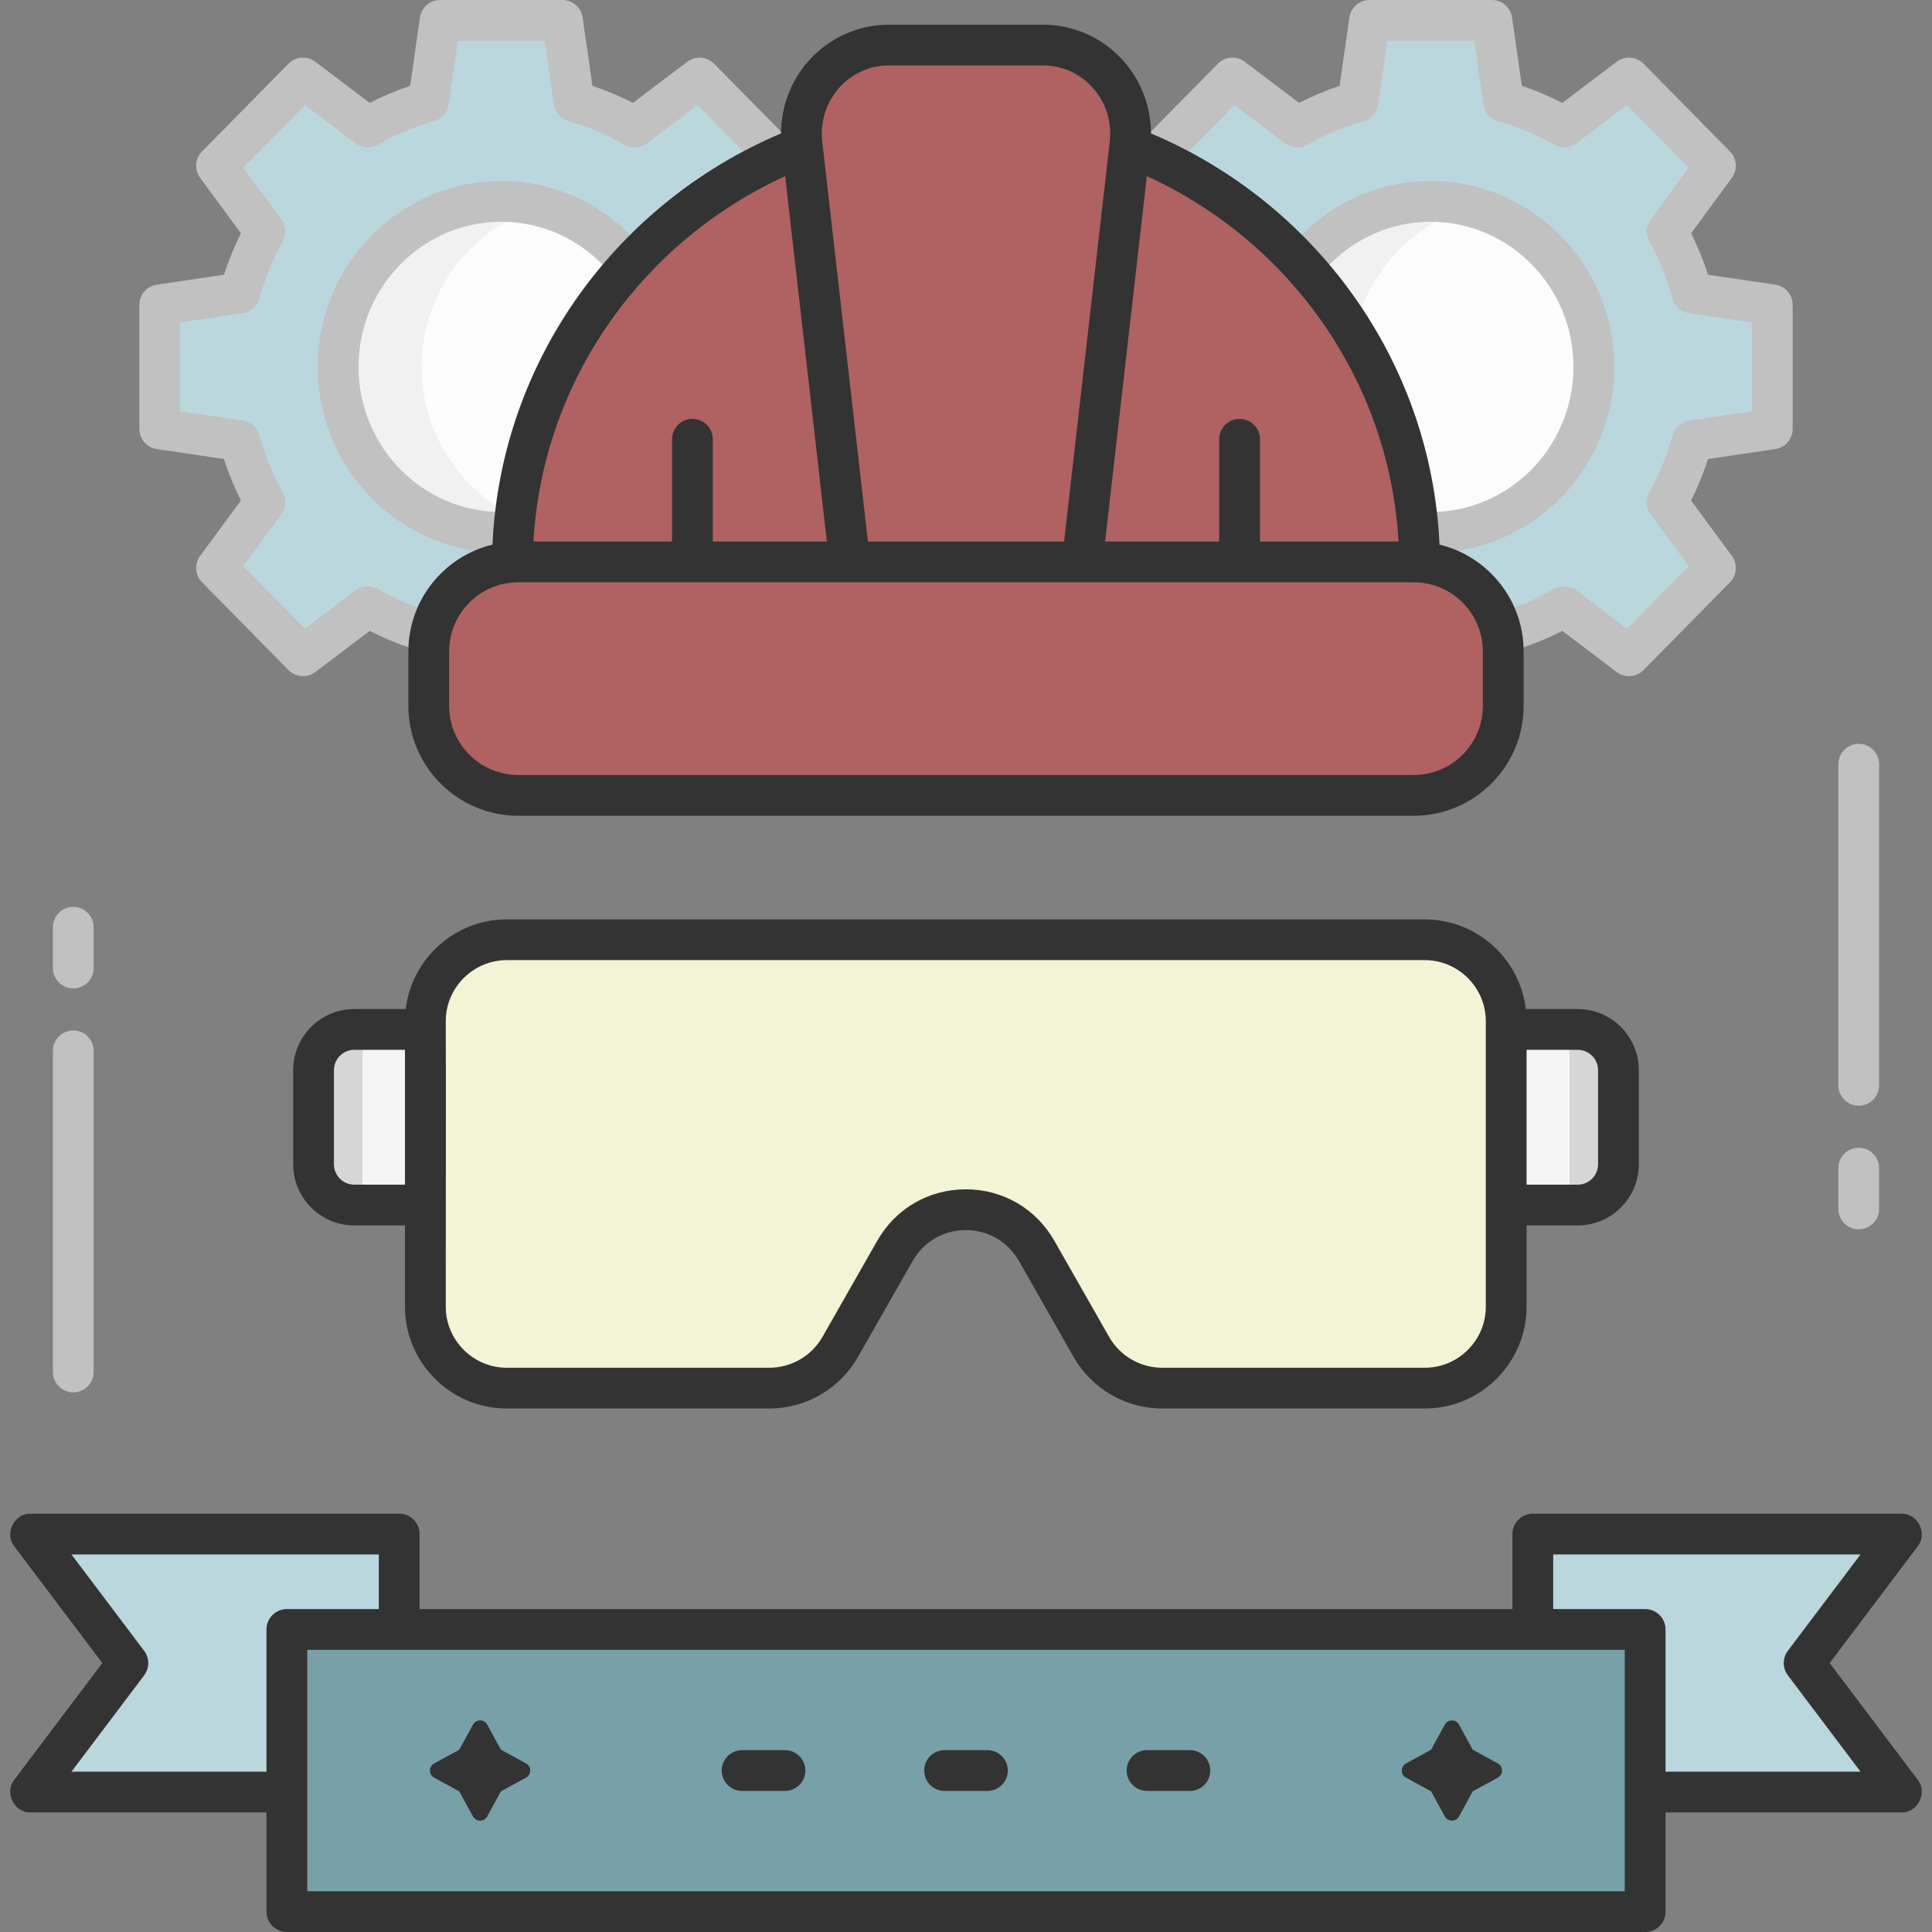
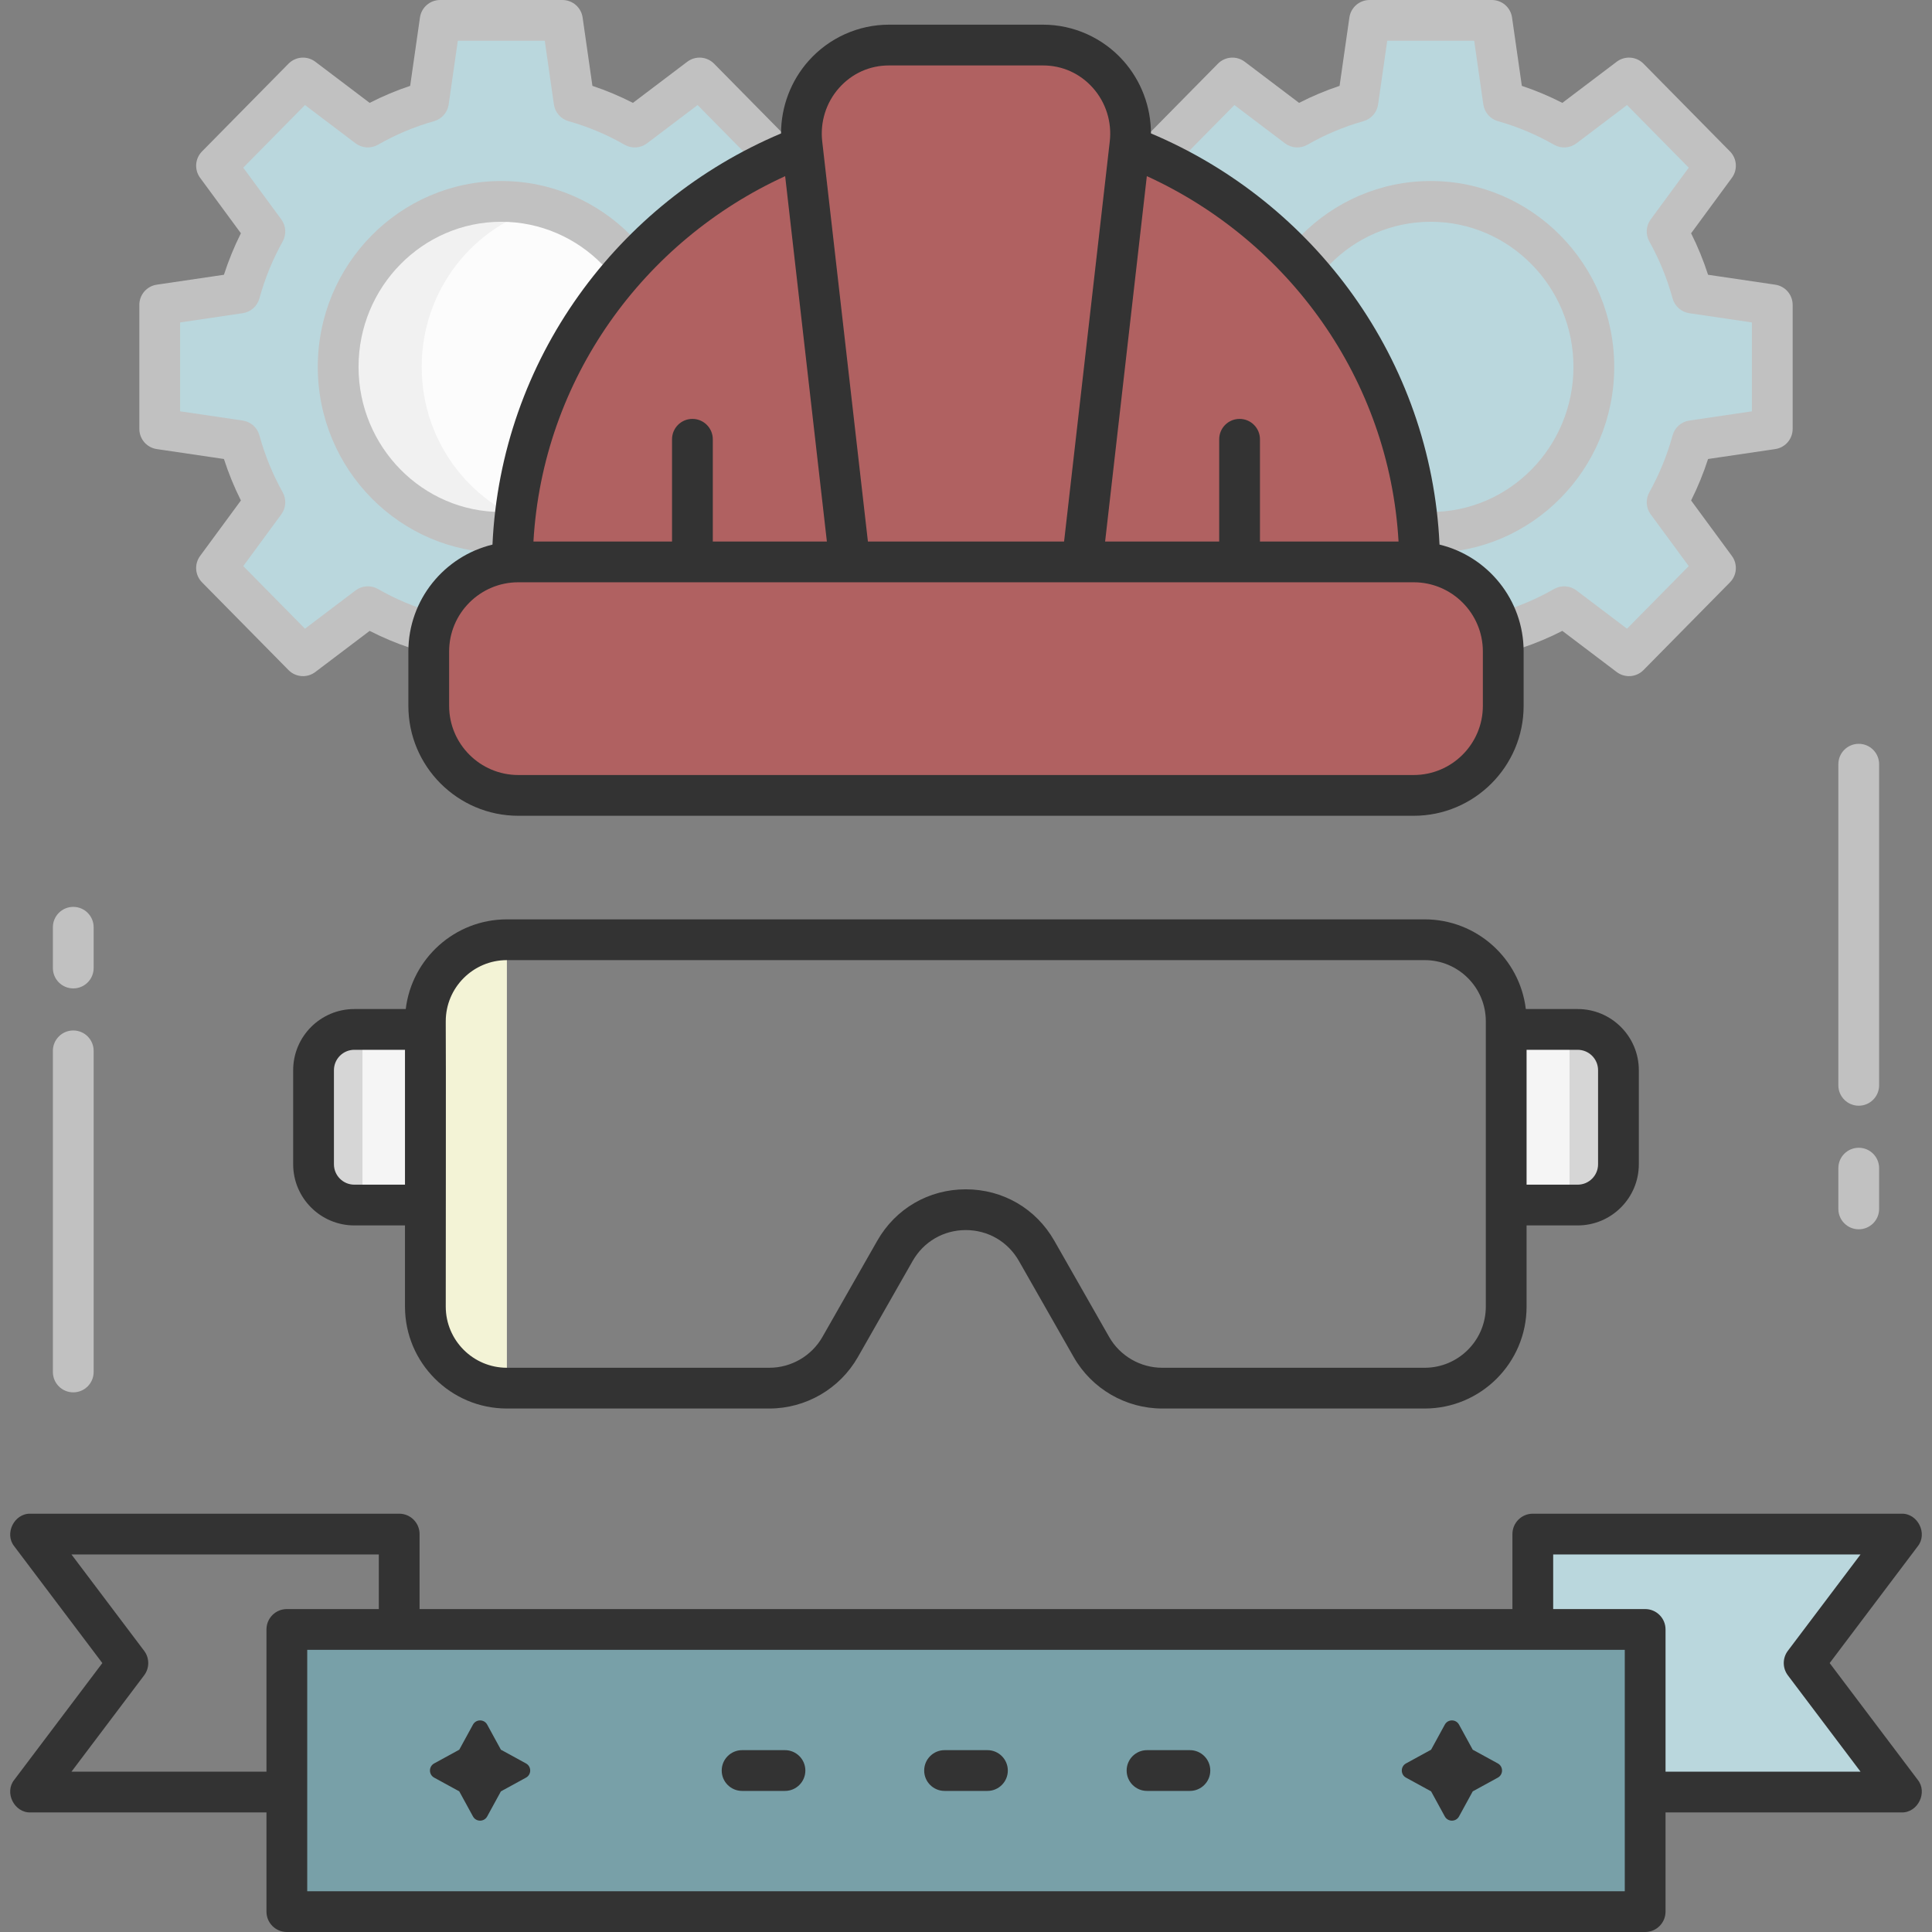
<svg xmlns="http://www.w3.org/2000/svg" version="1.1" width="70" height="70" x="0" y="0" viewBox="0 0 473.946 473.946" style="enable-background:new 0 0 512 512" xml:space="preserve" class="hovered-paths">
  <rect x="0" y="0" width="473.946" height="473.946" fill="#808080" stroke="none" />
  <g>
    <g>
      <g>
        <g>
          <g>
            <path d="m206.761 105.218v-30.436l-19.628-2.897c-1.458-5.327-3.541-10.386-6.168-15.097l11.863-16.132-21.215-21.522-15.901 12.034c-4.643-2.665-9.631-4.778-14.882-6.257l-2.856-19.911h-30.003l-2.855 19.912c-5.251 1.48-10.238 3.592-14.882 6.257l-15.9-12.034-21.215 21.522 11.863 16.132c-2.627 4.71-4.71 9.77-6.168 15.097l-19.628 2.897v30.437l19.628 2.897c1.458 5.327 3.541 10.386 6.168 15.097l-11.863 16.132 21.215 21.522 15.901-12.034c4.643 2.665 9.631 4.778 14.882 6.257l2.855 19.909h30.003l2.855-19.912c5.251-1.48 10.238-3.592 14.882-6.257l15.901 12.034 21.215-21.522-11.863-16.132c2.627-4.71 4.709-9.77 6.168-15.097z" fill="#bad7dd" data-original="#ffd9e3" class="" />
            <path d="m137.974 180h-30.002c-2.487 0-4.597-1.828-4.949-4.29l-2.405-16.775c-3.409-1.135-6.732-2.53-9.935-4.172l-13.332 10.09c-2.005 1.515-4.817 1.31-6.578-.478l-21.215-21.522c-1.725-1.749-1.923-4.493-.468-6.472l10.006-13.606c-1.641-3.278-3.033-6.684-4.162-10.178l-16.479-2.432c-2.453-.362-4.271-2.467-4.271-4.946v-30.437c0-2.479 1.817-4.584 4.27-4.946l16.479-2.433c1.129-3.494 2.521-6.899 4.162-10.178l-10.005-13.606c-1.455-1.979-1.257-4.723.468-6.472l21.215-21.522c1.763-1.788 4.575-1.99 6.578-.478l13.332 10.09c3.202-1.642 6.525-3.037 9.935-4.172l2.405-16.775c.353-2.462 2.462-4.29 4.949-4.29h30.002c2.487 0 4.597 1.828 4.949 4.29l2.405 16.775c3.409 1.135 6.732 2.53 9.935 4.172l13.332-10.09c2.005-1.515 4.817-1.31 6.578.478l21.215 21.522c1.725 1.749 1.923 4.493.468 6.472l-10.006 13.607c1.641 3.278 3.033 6.684 4.162 10.178l16.479 2.433c2.452.362 4.27 2.467 4.27 4.946v30.437c0 2.479-1.817 4.584-4.271 4.946l-16.479 2.432c-1.129 3.494-2.521 6.899-4.162 10.178l10.006 13.606c1.455 1.979 1.257 4.723-.468 6.472l-21.215 21.522c-1.762 1.789-4.575 1.991-6.578.478l-13.332-10.09c-3.202 1.642-6.525 3.037-9.935 4.172l-2.405 16.775c-.351 2.461-2.461 4.289-4.948 4.289zm-25.668-10h21.334l2.24-15.622c.28-1.958 1.689-3.566 3.593-4.103 4.793-1.351 9.419-3.295 13.749-5.781 1.741-.997 3.907-.861 5.507.35l12.402 9.387 15.142-15.36-9.336-12.696c-1.16-1.577-1.292-3.687-.339-5.397 2.455-4.402 4.377-9.106 5.713-13.982.524-1.913 2.13-3.336 4.093-3.625l15.357-2.267v-21.805l-15.358-2.268c-1.962-.29-3.567-1.712-4.092-3.625-1.336-4.876-3.258-9.58-5.713-13.982-.953-1.711-.821-3.82.339-5.397l9.336-12.696-15.142-15.36-12.402 9.387c-1.6 1.21-3.768 1.346-5.507.35-4.33-2.486-8.956-4.431-13.749-5.781-1.903-.536-3.313-2.145-3.593-4.103l-2.24-15.624h-21.334l-2.24 15.622c-.28 1.958-1.689 3.566-3.593 4.103-4.793 1.351-9.419 3.295-13.749 5.781-1.742.997-3.909.859-5.507-.35l-12.402-9.386-15.142 15.36 9.336 12.696c1.16 1.577 1.292 3.687.339 5.397-2.455 4.402-4.377 9.106-5.713 13.982-.524 1.913-2.13 3.335-4.092 3.625l-15.358 2.268v21.804l15.357 2.267c1.963.289 3.568 1.712 4.093 3.625 1.336 4.876 3.258 9.58 5.713 13.982.953 1.711.821 3.82-.339 5.397l-9.336 12.696 15.142 15.36 12.402-9.387c1.599-1.211 3.766-1.347 5.507-.35 4.33 2.486 8.956 4.431 13.749 5.781 1.903.536 3.313 2.145 3.593 4.103z" fill="#c1c1c1" data-original="#c1c1c1" class="" />
          </g>
          <g>
            <g>
              <ellipse cx="122.973" cy="90" fill="#fcfcfc" rx="40.017" ry="40.595" data-original="#fcfcfc" class="" />
            </g>
            <g>
              <path d="m103.447 90c0-18.827 12.636-34.655 29.771-39.247-3.271-.876-6.703-1.348-10.245-1.348-22.101 0-40.017 18.175-40.017 40.595s17.916 40.595 40.017 40.595c3.542 0 6.975-.472 10.245-1.348-17.136-4.592-29.771-20.42-29.771-39.247z" fill="#f1f1f1" data-original="#f1f1f1" class="" />
            </g>
            <g>
              <path d="m122.973 135.596c-24.822 0-45.017-20.454-45.017-45.596s20.194-45.596 45.017-45.596 45.017 20.454 45.017 45.596-20.195 45.596-45.017 45.596zm0-81.192c-19.309 0-35.017 15.968-35.017 35.596s15.708 35.596 35.017 35.596 35.017-15.968 35.017-35.596-15.708-35.596-35.017-35.596z" fill="#c1c1c1" data-original="#c1c1c1" class="" />
            </g>
          </g>
        </g>
        <g>
          <g>
            <path d="m434.761 105.218v-30.436l-19.628-2.897c-1.458-5.327-3.541-10.386-6.168-15.097l11.863-16.132-21.215-21.522-15.901 12.034c-4.643-2.665-9.631-4.778-14.882-6.257l-2.856-19.911h-30.003l-2.855 19.912c-5.251 1.48-10.238 3.592-14.882 6.257l-15.901-12.034-21.215 21.522 11.863 16.132c-2.627 4.71-4.71 9.77-6.168 15.097l-19.628 2.897v30.437l19.628 2.897c1.458 5.327 3.541 10.386 6.168 15.097l-11.863 16.132 21.215 21.522 15.901-12.034c4.643 2.665 9.631 4.778 14.882 6.257l2.856 19.909h30.003l2.855-19.912c5.251-1.48 10.238-3.592 14.882-6.257l15.901 12.034 21.215-21.522-11.863-16.132c2.627-4.71 4.709-9.77 6.168-15.097z" fill="#bad7dd" data-original="#ffd9e3" class="" />
            <path d="m365.974 180h-30.002c-2.487 0-4.597-1.828-4.949-4.29l-2.405-16.775c-3.409-1.135-6.732-2.53-9.935-4.172l-13.332 10.09c-2.005 1.515-4.817 1.31-6.578-.478l-21.215-21.522c-1.725-1.749-1.923-4.493-.468-6.472l10.006-13.606c-1.641-3.278-3.033-6.684-4.162-10.178l-16.479-2.432c-2.453-.362-4.271-2.467-4.271-4.946v-30.437c0-2.479 1.817-4.584 4.27-4.946l16.479-2.433c1.129-3.494 2.521-6.899 4.162-10.178l-10.005-13.606c-1.455-1.979-1.257-4.723.468-6.472l21.215-21.522c1.763-1.788 4.575-1.99 6.578-.478l13.332 10.09c3.202-1.642 6.525-3.037 9.935-4.172l2.405-16.775c.353-2.462 2.462-4.29 4.949-4.29h30.002c2.487 0 4.597 1.828 4.949 4.29l2.405 16.775c3.409 1.135 6.732 2.53 9.935 4.172l13.332-10.09c2.005-1.515 4.817-1.31 6.578.478l21.215 21.522c1.725 1.749 1.923 4.493.468 6.472l-10.006 13.607c1.641 3.278 3.033 6.684 4.162 10.178l16.479 2.433c2.452.362 4.27 2.467 4.27 4.946v30.437c0 2.479-1.817 4.584-4.271 4.946l-16.479 2.432c-1.129 3.494-2.521 6.899-4.162 10.178l10.006 13.606c1.455 1.979 1.257 4.723-.468 6.472l-21.215 21.522c-1.762 1.789-4.575 1.991-6.578.478l-13.332-10.09c-3.202 1.642-6.525 3.037-9.935 4.172l-2.405 16.775c-.351 2.461-2.461 4.289-4.948 4.289zm-25.668-10h21.334l2.24-15.622c.28-1.958 1.689-3.566 3.593-4.103 4.793-1.351 9.419-3.295 13.749-5.781 1.741-.997 3.907-.861 5.507.35l12.402 9.387 15.142-15.36-9.336-12.696c-1.16-1.577-1.292-3.687-.339-5.397 2.455-4.402 4.377-9.106 5.713-13.982.524-1.913 2.13-3.336 4.093-3.625l15.357-2.267v-21.805l-15.358-2.268c-1.962-.29-3.567-1.712-4.092-3.625-1.336-4.876-3.258-9.58-5.713-13.982-.953-1.711-.821-3.82.339-5.397l9.336-12.696-15.142-15.36-12.402 9.387c-1.6 1.21-3.767 1.346-5.507.35-4.33-2.486-8.956-4.431-13.749-5.781-1.903-.536-3.313-2.145-3.593-4.103l-2.24-15.624h-21.334l-2.24 15.622c-.28 1.958-1.689 3.566-3.593 4.103-4.793 1.351-9.419 3.295-13.749 5.781-1.742.997-3.909.859-5.507-.35l-12.402-9.387-15.142 15.36 9.336 12.696c1.16 1.577 1.292 3.687.339 5.397-2.455 4.402-4.377 9.106-5.713 13.982-.524 1.913-2.13 3.335-4.092 3.625l-15.358 2.268v21.804l15.357 2.267c1.963.289 3.568 1.712 4.093 3.625 1.336 4.876 3.258 9.58 5.713 13.982.953 1.711.821 3.82-.339 5.397l-9.336 12.696 15.142 15.36 12.402-9.387c1.599-1.211 3.766-1.347 5.507-.35 4.33 2.486 8.956 4.431 13.749 5.781 1.903.536 3.313 2.145 3.593 4.103z" fill="#c1c1c1" data-original="#c1c1c1" class="" />
          </g>
          <g>
            <g>
-               <ellipse cx="350.973" cy="90" fill="#fcfcfc" rx="40.017" ry="40.595" data-original="#fcfcfc" class="" />
-             </g>
+               </g>
            <g>
-               <path d="m331.447 90c0-18.827 12.636-34.655 29.771-39.247-3.271-.876-6.703-1.348-10.245-1.348-22.101 0-40.017 18.175-40.017 40.595s17.916 40.595 40.017 40.595c3.542 0 6.975-.472 10.245-1.348-17.136-4.592-29.771-20.42-29.771-39.247z" fill="#f1f1f1" data-original="#f1f1f1" class="" />
-             </g>
+               </g>
            <g>
              <path d="m350.973 135.596c-24.822 0-45.017-20.454-45.017-45.596s20.194-45.596 45.017-45.596 45.017 20.454 45.017 45.596-20.195 45.596-45.017 45.596zm0-81.192c-19.309 0-35.017 15.968-35.017 35.596s15.708 35.596 35.017 35.596 35.017-15.968 35.017-35.596-15.708-35.596-35.017-35.596z" fill="#c1c1c1" data-original="#c1c1c1" class="" />
            </g>
          </g>
        </g>
        <g>
          <g>
            <g>
              <path d="m455.973 271.245c-2.762 0-5-2.238-5-5v-78.776c0-2.762 2.238-5 5-5s5 2.238 5 5v78.776c0 2.762-2.238 5-5 5z" fill="#c1c1c1" data-original="#c1c1c1" class="" />
            </g>
            <g>
              <path d="m455.973 301.563c-2.762 0-5-2.238-5-5v-10c0-2.762 2.238-5 5-5s5 2.238 5 5v10c0 2.762-2.238 5-5 5z" fill="#c1c1c1" data-original="#c1c1c1" class="" />
            </g>
          </g>
          <g>
            <g>
              <path d="m17.973 341.563c-2.762 0-5-2.238-5-5v-78.775c0-2.762 2.238-5 5-5s5 2.238 5 5v78.775c0 2.762-2.238 5-5 5z" fill="#c1c1c1" data-original="#c1c1c1" class="" />
            </g>
            <g>
              <path d="m17.973 242.469c-2.762 0-5-2.238-5-5v-10c0-2.762 2.238-5 5-5s5 2.238 5 5v10c0 2.761-2.238 5-5 5z" fill="#c1c1c1" data-original="#c1c1c1" class="" />
            </g>
          </g>
        </g>
      </g>
      <g>
        <g>
          <g>
            <g>
              <g>
-                 <path d="m104.348 250.532v70c0 11.046 8.954 20 20 20h64.379c7.185 0 13.818-3.854 17.376-10.097l13.441-23.583c7.673-13.462 27.079-13.462 34.752 0l13.441 23.583c3.558 6.242 10.191 10.097 17.376 10.097h64.379c11.046 0 20-8.954 20-20v-70c0-11.046-8.954-20-20-20h-225.144c-11.046 0-20 8.954-20 20z" fill="#f3f3d6" data-original="#b894dd" class="" />
-               </g>
+                 </g>
            </g>
            <g>
              <path d="m104.348 250.532v70c0 11.046 8.955 20 20 20v-110c-11.046 0-20 8.954-20 20z" fill="#f3f3d6" data-original="#a37acc" class="" />
            </g>
            <g>
              <g>
                <path d="m76.919 262.532v23.083c0 5.523 4.477 10 10 10h17.536v-43.083h-17.536c-5.523 0-10 4.477-10 10z" fill="#f5f5f5" data-original="#f5f5f5" class="" />
              </g>
              <g>
                <path d="m86.919 252.532c-5.523 0-10 4.477-10 10v23.083c0 5.523 4.477 10 10 10h2v-43.083z" fill="#d6d6d6" data-original="#d6d6d6" class="" />
              </g>
            </g>
            <g>
              <g>
                <path d="m397.027 262.532v23.083c0 5.523-4.477 10-10 10h-17.536v-43.083h17.536c5.523 0 10 4.477 10 10z" fill="#f5f5f5" data-original="#f5f5f5" class="" />
              </g>
              <g>
                <path d="m387.027 252.532c5.523 0 10 4.477 10 10v23.083c0 5.523-4.477 10-10 10h-2v-43.083z" fill="#d6d6d6" data-original="#d6d6d6" class="" />
              </g>
              <path d="m387.027 247.531h-12.722c-1.488-12.375-12.044-22-24.814-22h-225.143c-12.769 0-23.326 9.625-24.814 22h-12.615c-8.271 0-15 6.729-15 15v23.084c0 8.271 6.729 15 15 15h12.429v19.916c0 13.785 11.215 25 25 25h64.378c8.961 0 17.284-4.836 21.72-12.621l13.441-23.582c2.703-4.742 7.574-7.572 13.032-7.572s10.329 2.83 13.032 7.572l13.44 23.582c4.438 7.785 12.76 12.621 21.72 12.621h64.379c13.785 0 25-11.215 25-25v-19.916h12.536c8.271 0 15-6.729 15-15v-23.084c.001-8.271-6.728-15-14.999-15zm-300.108 43.084c-2.757 0-5-2.243-5-5v-23.084c0-2.757 2.243-5 5-5h12.429v33.084zm277.572 29.916c0 8.271-6.729 15-15 15h-64.379c-5.376 0-10.369-2.901-13.032-7.572l-13.44-23.582c-4.504-7.903-12.624-12.621-21.72-12.621s-17.216 4.718-21.72 12.621l-13.441 23.582c-2.662 4.671-7.655 7.572-13.032 7.572h-64.378c-8.271 0-15-6.729-15-15 0 0 .069-68.695 0-69.027v-.973c0-8.271 6.729-15 15-15h225.143c8.271 0 15 6.729 15 15v70zm27.536-34.916c0 2.757-2.243 5-5 5h-12.536v-33.084h12.536c2.757 0 5 2.243 5 5z" fill="#333333" data-original="#333333" class="" />
            </g>
          </g>
          <g>
            <path d="m335.371 190.414c8.219-15.384 12.893-32.915 12.893-51.534 0-60.92-49.827-110.305-111.291-110.305s-111.29 49.384-111.29 110.304c0 18.62 4.674 36.151 12.893 51.534h196.795z" fill="#b06161" data-original="#f9ed99" class="" />
            <path d="m346.797 137.84h-219.648c-12.134 0-21.97 9.836-21.97 21.97v13.343c0 12.133 9.836 21.97 21.97 21.97h219.648c12.134 0 21.97-9.836 21.97-21.97v-13.343c0-12.134-9.836-21.97-21.97-21.97z" fill="#b06161" data-original="#ffc480" class="hovered-path" />
            <g>
              <g>
                <path d="m236.973 28.574c-11.791 0-23.147 1.832-33.812 5.2h67.624c-10.665-3.368-22.021-5.2-33.812-5.2z" fill="#b06161" data-original="#f9ed99" class="" />
                <path d="m270.785 38.773h-67.623c-2.468 0-4.565-1.8-4.941-4.238s1.083-4.787 3.436-5.529c11.414-3.604 23.297-5.432 35.317-5.432s23.903 1.827 35.317 5.432c2.353.742 3.812 3.091 3.436 5.529s-2.475 4.238-4.942 4.238z" fill="#333333" data-original="#333333" class="" />
              </g>
            </g>
            <path d="m208.449 137.84-11.714-102.588c-1.472-12.89 8.498-24.198 21.335-24.198h37.806c12.837 0 22.806 11.308 21.335 24.198l-11.713 102.588z" fill="#b06161" data-original="#ffc480" class="hovered-path" />
            <path d="m353.136 133.599c-2.072-45.356-30.698-83.96-70.789-100.873-.01-6.549-2.404-12.915-6.793-17.834-5.013-5.617-12.185-8.839-19.678-8.839h-37.806c-7.493 0-14.665 3.222-19.678 8.839-4.392 4.922-6.787 11.292-6.793 17.845-40.088 16.914-68.717 55.508-70.789 100.862-11.822 2.86-20.631 13.523-20.631 26.21v13.344c0 14.87 12.099 26.969 26.97 26.969h219.648c14.871 0 26.97-12.099 26.97-26.969v-13.343c0-12.688-8.809-23.351-20.631-26.211zm-71.801-90.39c34.766 15.889 59.466 49.831 61.749 89.631h-33.998v-25.079c0-2.762-2.238-5-5-5s-5 2.238-5 5v25.079h-27.985zm-75.481-21.658c3.163-3.545 7.501-5.497 12.216-5.497h37.807c4.715 0 9.053 1.952 12.216 5.497 3.184 3.567 4.697 8.354 4.151 13.134l-11.208 98.155h-48.125l-11.208-98.155c-.546-4.78.967-9.567 4.151-13.134zm-13.243 21.663 10.234 89.626h-27.985v-25.079c0-2.762-2.238-5-5-5s-5 2.238-5 5v25.079h-33.998c2.283-39.799 26.984-73.737 61.749-89.626zm171.156 129.939c0 9.356-7.612 16.969-16.97 16.969h-219.648c-9.357 0-16.97-7.612-16.97-16.969v-13.343c0-9.357 7.612-16.97 16.97-16.97h219.648c9.357 0 16.97 7.612 16.97 16.97z" fill="#333333" data-original="#333333" class="" />
          </g>
        </g>
        <g>
          <g fill="#00f0b8">
-             <path d="m97.929 376.33h-90.433l23.87 31.643-23.87 31.643h90.433z" fill="#bad7dd" data-original="#00f0b8" class="" />
            <path d="m376.018 376.33h90.432l-23.869 31.643 23.869 31.643h-90.432z" fill="#bad7dd" data-original="#00f0b8" class="" />
          </g>
          <g>
            <path d="m70.368 399.726h333.21v69.221h-333.21z" fill="#78a0a8" data-original="#78f0b8" class="" />
            <path d="m448.843 407.974 21.599-28.633c2.514-3.115.008-8.141-3.991-8.011h-90.433c-2.762 0-5 2.238-5 5v18.396h-268.09v-18.396c0-2.762-2.238-5-5-5h-90.432c-4-.13-6.505 4.896-3.991 8.011l21.599 28.633-21.6 28.631c-2.514 3.115-.008 8.141 3.991 8.011h57.872v24.33c0 2.762 2.238 5 5 5h333.211c2.762 0 5-2.238 5-5v-24.33h57.872c4 .13 6.505-4.896 3.991-8.011zm-383.475-8.248v34.891h-47.837l17.826-23.632c1.345-1.782 1.345-4.239 0-6.021l-17.826-23.634h75.397v13.396h-22.56c-2.762 0-5 2.238-5 5zm333.211 64.22h-323.211v-59.221h323.211zm10-29.33v-34.891c0-2.762-2.238-5-5-5h-22.561v-13.395h75.397l-17.826 23.633c-1.345 1.782-1.345 4.239 0 6.021l17.826 23.632z" fill="#333333" data-original="#333333" class="" />
          </g>
          <g>
            <g>
              <path d="m192.565 439.336h-10.519c-2.762 0-5-2.238-5-5s2.238-5 5-5h10.519c2.762 0 5 2.238 5 5s-2.238 5-5 5z" fill="#333333" data-original="#333333" class="" />
            </g>
            <g>
              <path d="m242.232 439.336h-10.518c-2.762 0-5-2.238-5-5s2.238-5 5-5h10.518c2.762 0 5 2.238 5 5s-2.238 5-5 5z" fill="#333333" data-original="#333333" class="" />
            </g>
            <g>
              <path d="m291.9 439.336h-10.519c-2.762 0-5-2.238-5-5s2.238-5 5-5h10.519c2.762 0 5 2.238 5 5s-2.238 5-5 5z" fill="#333333" data-original="#333333" class="" />
            </g>
          </g>
          <g>
            <g>
              <path d="m112.663 429.227 3.365-6.154c.754-1.378 2.733-1.378 3.486 0l3.365 6.154 6.154 3.366c1.378.754 1.378 2.733 0 3.487l-6.154 3.366-3.365 6.154c-.754 1.378-2.733 1.378-3.486 0l-3.365-6.154-6.154-3.366c-1.378-.754-1.378-2.733 0-3.487z" fill="#333333" data-original="#333333" class="" />
            </g>
            <g>
              <path d="m351.067 429.227 3.365-6.154c.754-1.378 2.733-1.378 3.486 0l3.365 6.154 6.154 3.366c1.378.754 1.378 2.733 0 3.487l-6.154 3.366-3.365 6.154c-.754 1.378-2.732 1.378-3.486 0l-3.365-6.154-6.154-3.366c-1.378-.754-1.378-2.733 0-3.487z" fill="#333333" data-original="#333333" class="" />
            </g>
          </g>
        </g>
      </g>
    </g>
  </g>
</svg>